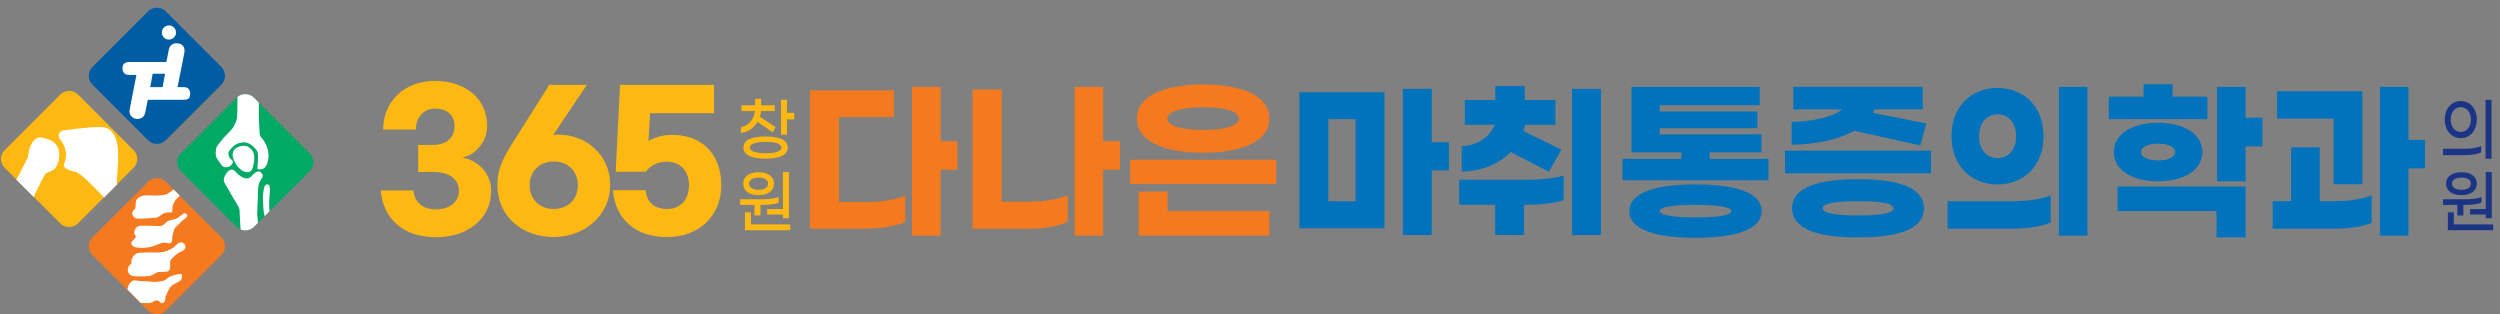
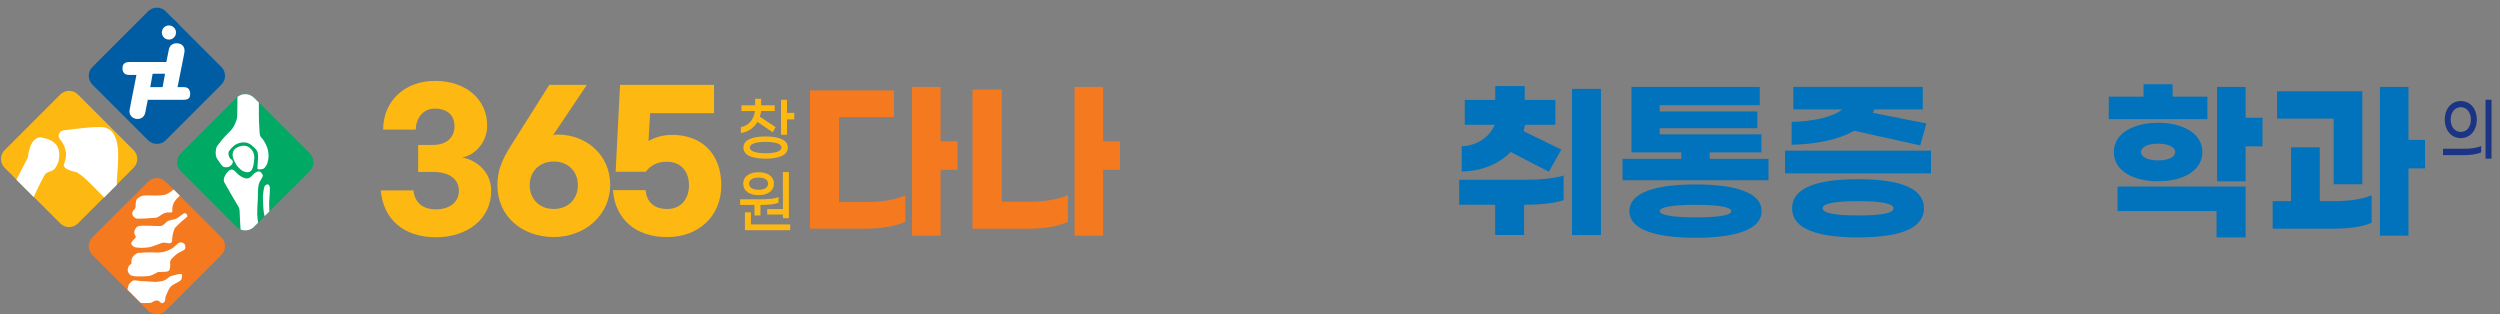
<svg xmlns="http://www.w3.org/2000/svg" width="318" height="40" viewBox="0 0 318 40" fill="none">
  <rect x="0" y="0" width="318" height="40" fill="#808080" stroke="none" />
  <g clip-path="url(#clip0_361_1519)">
    <path d="M16.999 19.108L9.906 12.016C9.293 11.403 8.294 11.403 7.676 12.016L0.584 19.108C-0.029 19.721 -0.029 20.72 0.584 21.337L2.085 22.838L4.284 25.033L7.676 28.425C8.29 29.038 9.293 29.038 9.906 28.425L13.242 25.089L13.453 24.879L16.999 21.333C17.612 20.72 17.612 19.721 16.999 19.104" fill="#FDB812" />
    <path d="M14.855 23.074C14.846 22.945 14.863 22.821 14.876 22.688C14.932 21.989 14.992 21.29 15.013 20.591C15.052 19.391 15.091 17.852 14.314 16.848C14.091 16.561 13.821 16.39 13.491 16.257C13.268 16.167 12.994 16.167 12.758 16.162C11.849 16.145 10.935 16.244 10.03 16.342C9.589 16.394 9.147 16.45 8.705 16.51C8.461 16.544 8.079 16.544 7.826 16.668C7.766 16.698 7.711 16.733 7.668 16.78C7.603 16.848 7.548 16.921 7.509 17.007C7.393 17.26 7.466 17.517 7.638 17.727C8.148 18.349 8.77 19.451 8.118 20.922C8.007 21.316 8.654 21.685 9.559 21.856C10.309 21.998 12.179 24.034 13.242 25.123L14.867 23.498C14.867 23.357 14.867 23.215 14.859 23.074" fill="white" />
    <path d="M5.841 22.054C6.188 21.822 6.69 21.788 6.969 21.453C7.089 21.312 7.179 21.132 7.273 20.969C7.47 20.634 7.522 20.154 7.543 19.773C7.578 19.121 7.359 18.499 6.836 18.096C6.553 17.878 6.223 17.732 5.88 17.633C5.708 17.586 5.537 17.534 5.361 17.509C5.361 17.509 4.709 17.29 4.173 18.032C4.156 18.058 4.134 18.083 4.121 18.109C4.117 18.118 4.113 18.126 4.104 18.135C4.104 18.135 4.1 18.143 4.096 18.148C3.856 18.529 3.641 19.125 3.538 20.051L2.085 22.868L4.284 25.064C4.893 23.743 5.644 22.186 5.841 22.054Z" fill="white" />
    <path d="M28.165 30.2L21.073 23.108C20.459 22.495 19.46 22.495 18.843 23.108L11.75 30.2C11.137 30.813 11.137 31.816 11.75 32.429L18.843 39.521C19.456 40.134 20.455 40.134 21.073 39.521L28.165 32.429C28.778 31.816 28.778 30.817 28.165 30.2Z" fill="#F4791F" />
    <path d="M21.081 24.742C20.922 24.81 19.97 24.9 19.657 24.875C19.34 24.849 18.405 24.845 18.234 24.879C17.835 24.96 17.646 25.106 17.419 25.334C17.265 25.488 17.247 25.968 17.252 26.251C17.252 26.392 17.2 26.53 17.102 26.633C17.024 26.71 16.943 26.8 16.9 26.856C16.81 26.967 16.806 27.216 16.866 27.366C16.93 27.529 17.174 27.76 17.355 27.807C17.535 27.855 19.524 27.739 19.842 27.696C20.159 27.649 20.429 27.357 20.815 27.151C21.094 27.006 21.548 27.01 21.78 27.027C21.857 27.031 21.922 26.971 21.917 26.894C21.917 26.791 21.917 26.641 21.926 26.474C21.947 26.157 22.016 25.951 22.222 25.612C22.367 25.372 22.693 25.05 22.869 24.883L22.084 24.099C22.02 24.146 21.917 24.232 21.788 24.343C21.729 24.395 21.248 24.682 21.085 24.75" fill="white" />
    <path d="M23.658 27.164C23.487 27.061 23.354 27.164 23.354 27.164C23.354 27.164 22.68 27.649 22.573 27.726C22.445 27.816 22.286 27.876 22.08 27.915C21.879 27.949 21.621 28.017 21.497 28.056C21.27 28.129 21.06 28.339 20.91 28.493C20.755 28.648 20.588 28.716 20.434 28.751C20.279 28.785 18.075 28.635 17.668 28.751C17.273 28.862 17.209 29.132 17.123 29.329C16.973 29.681 17.192 29.925 17.26 30.028C17.26 30.028 17.282 30.238 17.17 30.328C17.016 30.457 16.69 30.762 16.703 30.954C16.716 31.122 16.767 31.186 16.969 31.336C17.175 31.491 17.359 31.491 17.784 31.52C18.169 31.546 18.65 31.503 18.937 31.456C19.229 31.409 19.735 31.233 19.97 31.135C20.206 31.032 20.532 30.929 20.665 30.877C20.802 30.826 21.227 30.912 21.48 30.946C21.733 30.98 21.887 30.809 21.887 30.637C21.887 30.466 21.939 29.904 22.007 29.703C22.076 29.497 22.132 29.188 22.26 28.986C22.32 28.896 22.976 28.279 23.109 28.155C23.268 28 23.753 27.662 23.804 27.559C23.855 27.456 23.821 27.267 23.65 27.169" fill="white" />
    <path d="M23.251 30.89C23.036 30.787 22.899 30.834 22.753 30.89C22.608 30.946 22.196 31.37 22.076 31.473C21.969 31.563 21.364 31.898 20.944 32.001C20.523 32.104 20.151 32.147 19.722 32.112C19.293 32.078 17.946 32.125 17.642 32.159C17.337 32.194 17.007 32.477 16.849 32.725C16.69 32.974 16.729 33.218 16.711 33.51C16.707 33.591 16.69 33.557 16.566 33.656C16.441 33.759 16.386 33.789 16.283 34.089C16.18 34.393 16.3 34.629 16.386 34.77C16.578 35.079 16.759 35.036 16.917 35.101C17.222 35.225 18.873 35.135 19.031 35.101C19.19 35.066 19.666 34.852 19.777 34.77C19.889 34.689 20.069 34.603 20.215 34.59C20.361 34.578 20.918 34.599 21.158 34.556C21.394 34.509 21.553 34.522 21.634 34.046C21.711 33.57 21.566 33.446 21.681 33.171C21.793 32.897 21.934 32.845 22.235 32.532C22.449 32.309 22.71 32.151 23.174 31.932C23.637 31.718 23.598 31.491 23.564 31.276C23.534 31.083 23.47 30.993 23.255 30.89" fill="white" />
    <path d="M18.907 38.548C19.499 38.531 19.387 38.295 19.85 38.231C20.391 38.158 20.348 38.685 20.716 38.544C21.12 38.389 20.978 37.845 21.107 37.617C21.235 37.386 21.403 36.841 21.651 36.537C21.896 36.233 22.187 36.138 22.693 35.855C23.204 35.577 23.092 35.439 23.152 35.105C23.212 34.775 22.963 34.865 22.762 34.873C22.56 34.882 22.209 35.002 21.87 35.079C21.531 35.156 21.506 35.268 21.261 35.444C21.017 35.624 20.871 35.752 20.172 35.825C19.473 35.902 19.61 35.834 18.808 35.8C18.011 35.765 17.732 35.739 17.273 35.671C16.814 35.602 16.703 35.868 16.501 36.035C16.351 36.16 16.261 36.558 16.21 36.833L17.908 38.535C18.62 38.561 18.32 38.552 18.911 38.535" fill="white" />
    <path d="M28.165 8.53L22.848 3.214C22.848 3.214 22.856 3.205 22.861 3.201L22.076 2.416C22.076 2.416 22.067 2.425 22.063 2.425L21.073 1.434C20.459 0.821 19.46 0.821 18.843 1.434L11.75 8.526C11.137 9.139 11.137 10.143 11.75 10.756L18.843 17.847C19.456 18.46 20.455 18.46 21.073 17.847L28.165 10.756C28.778 10.143 28.778 9.144 28.165 8.526" fill="#005DA4" />
    <path d="M21.458 6.369C21.523 6.026 21.669 5.791 21.896 5.653C22.123 5.521 22.372 5.473 22.638 5.521C22.912 5.538 23.131 5.653 23.294 5.864C23.457 6.074 23.508 6.352 23.452 6.695L23.221 7.883L22.891 9.529L22.586 11.082H23.328C23.658 11.082 23.886 11.163 24.01 11.33C24.13 11.497 24.194 11.699 24.194 11.931C24.194 12.029 24.186 12.128 24.164 12.222C24.143 12.316 24.104 12.398 24.044 12.471C23.984 12.544 23.898 12.599 23.782 12.638C23.671 12.677 23.521 12.698 23.332 12.698H18.8L18.482 14.293C18.41 14.627 18.259 14.859 18.041 14.988C17.818 15.116 17.573 15.159 17.303 15.116C17.037 15.069 16.819 14.94 16.651 14.726C16.484 14.512 16.433 14.233 16.501 13.89L16.733 12.702L17.05 11.082L17.355 9.529H16.467C16.128 9.529 15.892 9.448 15.768 9.281C15.644 9.114 15.579 8.925 15.579 8.706C15.579 8.608 15.588 8.509 15.609 8.41C15.631 8.312 15.674 8.222 15.738 8.149C15.802 8.072 15.892 8.007 16.012 7.96C16.128 7.909 16.283 7.887 16.467 7.887H21.158L21.463 6.374L21.458 6.369ZM19.113 11.082H20.686L20.991 9.379H19.417L19.113 11.082Z" fill="white" />
    <path d="M21.488 5.036C21.986 5.036 22.389 4.633 22.389 4.136C22.389 3.638 21.986 3.235 21.488 3.235C20.991 3.235 20.588 3.638 20.588 4.136C20.588 4.633 20.991 5.036 21.488 5.036Z" fill="white" />
    <path d="M39.409 19.528L32.316 12.436C31.703 11.823 30.704 11.823 30.086 12.436L22.994 19.528C22.38 20.141 22.38 21.14 22.994 21.758L30.086 28.849C30.699 29.462 31.698 29.462 32.316 28.849L39.409 21.758C40.022 21.145 40.022 20.145 39.409 19.528Z" fill="#00A964" />
    <path d="M29.456 16.484C29.096 16.87 28.461 17.496 28.225 17.804C28.058 18.023 27.616 18.555 27.543 18.726C27.457 18.924 27.32 19.73 27.612 20.188C27.796 20.476 28.182 21.042 28.345 21.166C28.59 21.359 28.988 21.256 29.108 21.217C29.229 21.183 29.456 20.982 29.541 20.836C29.623 20.69 29.662 20.523 29.541 20.381C29.422 20.235 29.293 20.248 29.181 20.008C29.074 19.768 29.023 19.579 29.083 19.339C29.143 19.099 29.726 18.555 29.837 18.473C30.009 18.353 31.064 17.727 31.969 18.448C32.848 19.151 32.762 19.404 32.805 19.588C32.856 19.798 32.792 20.72 32.77 20.943C32.758 21.072 32.745 21.385 32.745 21.385C32.745 21.385 32.711 21.552 32.959 21.552C33.208 21.552 33.474 21.492 33.581 21.419C33.688 21.346 33.958 20.947 34.01 20.771C34.074 20.557 34.164 20.064 34.16 19.858C34.16 19.742 34.151 19.399 34.07 19.069C34.027 18.885 33.928 18.478 33.517 17.834C33.371 17.607 33.139 17.479 33.066 17.191C32.993 16.904 32.993 16.012 32.946 15.481C32.921 15.18 32.925 14.079 32.929 13.054L32.312 12.436C31.737 11.862 30.824 11.823 30.206 12.325C30.206 12.912 30.189 14.842 30.146 15.043C30.099 15.283 29.812 16.098 29.451 16.48" fill="white" />
    <path d="M31.386 18.598C30.931 18.443 30.331 18.598 29.915 18.924C29.662 19.121 29.589 19.472 29.589 19.665C29.589 19.927 29.666 20.184 29.726 20.313C29.807 20.484 30.022 20.926 30.129 21.067C30.129 21.067 30.511 21.53 30.811 21.71C31.004 21.826 31.523 22.066 31.904 21.753C32.264 21.457 32.329 20.364 32.342 20.197C32.385 19.79 32.252 19.404 32.14 19.224C31.922 18.872 31.6 18.666 31.386 18.593" fill="white" />
    <path d="M34.246 25.595C34.254 25.029 34.434 23.867 34.246 23.588C34.057 23.31 33.791 23.511 33.684 23.644C33.564 23.794 33.427 24.802 33.435 25.119C33.444 25.436 33.499 26.71 33.56 27.044C33.581 27.151 33.62 27.319 33.663 27.499L34.267 26.894C34.246 26.495 34.233 26.11 34.237 25.599" fill="white" />
    <path d="M32.792 25.342C32.826 25.02 32.74 23.67 33.023 23.147C33.311 22.624 33.542 22.392 33.384 22.178C33.221 21.963 33.114 21.693 32.702 21.848C32.29 21.998 32.076 22.358 31.969 22.431C31.861 22.504 31.626 22.864 30.991 22.611C30.356 22.358 30.12 21.976 29.962 21.848C29.829 21.736 29.404 21.174 28.795 22.053C28.186 22.932 28.585 23.245 28.692 23.473C28.783 23.666 30.12 25.955 30.249 26.152C30.373 26.35 30.481 26.521 30.481 26.911C30.481 27.156 30.549 28.331 30.601 29.188C31.171 29.424 31.853 29.308 32.316 28.845L32.822 28.339C32.766 27.837 32.719 27.4 32.719 27.302C32.719 27.049 32.753 25.664 32.792 25.342Z" fill="white" />
    <path d="M110.403 25.698C112.144 25.698 114.035 25.389 115.154 24.858V28.202C114.035 28.777 111.908 29.09 110.146 29.09H103.031V11.498H113.713V14.889H106.728V25.702H110.403V25.698ZM121.792 21.599H119.644V29.973H116.012V11.056H119.644V17.968H121.792V21.599Z" fill="#F4791F" />
    <path d="M131.076 25.655C132.817 25.655 134.708 25.346 135.827 24.815V28.206C134.708 28.781 132.731 29.094 130.969 29.094H123.705V11.386H127.422V25.655H131.076ZM142.465 21.599H140.317V29.973H136.685V11.056H140.317V17.968H142.465V21.599Z" fill="#F4791F" />
-     <path d="M162.323 23.396H143.756V20.317H162.323V23.396ZM161.466 15.086C161.466 18.032 157.877 19.43 153.04 19.43C148.203 19.43 144.613 18.032 144.613 15.086C144.613 12.141 148.203 10.743 153.04 10.743C157.877 10.743 161.466 12.141 161.466 15.086ZM148.529 26.851H161.466V29.977H144.832V24.373H148.529V26.856V26.851ZM148.486 15.086C148.486 16.017 150.291 16.527 153.04 16.527C155.788 16.527 157.594 16.017 157.594 15.086C157.594 14.156 155.788 13.646 153.04 13.646C150.291 13.646 148.486 14.177 148.486 15.086Z" fill="#F4791F" />
    <path d="M224.952 20.206V22.933H206.384V20.206H213.863V19.387H207.525V11.056H223.837V13.384H211.114V14.182H223.537V16.308H211.114V17.084H224.051V19.387H217.473V20.206H224.952ZM224.073 26.851C224.073 29.265 220.612 30.243 215.668 30.243C210.724 30.243 207.263 29.27 207.263 26.851C207.263 24.433 210.724 23.46 215.668 23.46C220.612 23.46 224.073 24.433 224.073 26.851ZM220.226 26.851C220.226 26.298 218.356 26.054 215.672 26.054C212.988 26.054 211.118 26.298 211.118 26.851C211.118 27.404 212.988 27.649 215.672 27.649C218.356 27.649 220.226 27.426 220.226 26.851Z" fill="#0073BC" />
    <path d="M245.625 19.164V22.045H227.057V19.164H245.625ZM235.848 16.638C233.828 17.77 230.946 18.366 227.898 18.409V15.507C230.453 15.464 233.206 14.885 234.343 13.912H228.112V11.052H244.574V13.912H238.408C238.365 14.066 238.301 14.199 238.236 14.353L245.029 15.704L244.257 18.495L235.852 16.634L235.848 16.638ZM244.724 26.496C244.724 29.223 241.285 30.196 236.341 30.196C231.397 30.196 227.958 29.223 227.958 26.496C227.958 23.769 231.397 22.795 236.341 22.795C241.285 22.795 244.724 23.769 244.724 26.496ZM240.856 26.496C240.856 25.831 239.008 25.587 236.345 25.587C233.682 25.587 231.834 25.831 231.834 26.496C231.834 27.16 233.682 27.404 236.345 27.404C239.008 27.404 240.856 27.182 240.856 26.496Z" fill="#0073BC" />
-     <path d="M255.942 29.09H247.734V25.591H256.096C257.794 25.591 259.707 25.368 260.847 24.836V28.292C259.707 28.824 257.773 29.09 255.946 29.09H255.942ZM259.938 17.324C259.938 21.025 257.49 23.46 254.094 23.46C250.697 23.46 248.228 21.025 248.228 17.324C248.228 13.624 250.676 11.189 254.094 11.189C257.511 11.189 259.938 13.624 259.938 17.324ZM251.731 17.324C251.731 18.941 252.631 20.116 254.094 20.116C255.556 20.116 256.456 18.941 256.456 17.324C256.456 15.708 255.534 14.533 254.094 14.533C252.653 14.533 251.731 15.729 251.731 17.324ZM265.526 29.973H261.894V11.056H265.526V29.977V29.973Z" fill="#0073BC" />
    <path d="M280.783 15.155H268.232V12.295H272.657V10.721H276.353V12.295H280.779V15.155H280.783ZM268.879 19.34C268.879 16.904 271.456 15.618 274.51 15.618C277.563 15.618 280.14 16.904 280.14 19.34C280.14 21.775 277.563 23.061 274.51 23.061C271.456 23.061 268.879 21.796 268.879 19.34ZM269.351 23.726H285.642V30.196H281.945V26.851H269.351V23.726ZM272.34 19.34C272.34 19.983 273.197 20.403 274.51 20.403C275.822 20.403 276.679 19.983 276.679 19.34C276.679 18.696 275.822 18.276 274.51 18.276C273.197 18.276 272.34 18.696 272.34 19.34ZM287.79 18.611H285.642V23.065H282.009V11.056H285.642V14.979H287.79V18.611Z" fill="#0073BC" />
    <path d="M296.924 25.587C298.622 25.587 300.534 25.364 301.675 24.832V28.331C300.534 28.862 298.686 29.085 296.859 29.085H289.081V25.587H291.422V18.739H295.075V25.587H296.924ZM296.838 15.086H289.638V11.609H300.491V23.439H296.838V15.086ZM308.463 21.423H306.357V29.973H302.725V11.056H306.357V17.792H308.463V21.423Z" fill="#0073BC" />
    <path d="M310.753 18.919H313.446C314.346 18.919 315.157 18.803 315.603 18.568V19.374C315.165 19.601 314.346 19.734 313.399 19.734H310.753V18.919ZM310.976 15.21C310.976 13.817 311.825 12.852 313.013 12.852C314.2 12.852 315.049 13.817 315.049 15.21C315.049 16.604 314.192 17.569 313.013 17.569C311.833 17.569 310.976 16.604 310.976 15.21ZM314.299 15.21C314.299 14.319 313.789 13.633 313.013 13.633C312.236 13.633 311.726 14.314 311.726 15.21C311.726 16.107 312.228 16.78 313.013 16.78C313.797 16.78 314.299 16.107 314.299 15.21ZM316.16 12.698H316.923V20.18H316.16V12.698Z" fill="#1B3486" />
-     <path d="M312.575 26.067H310.757V25.346H313.48C314.381 25.346 315.182 25.269 315.637 25.051V25.771C315.221 25.981 314.393 26.067 313.454 26.067H313.339V27.409H312.575V26.067ZM311.147 23.361C311.147 22.422 311.958 21.908 313.098 21.908C314.239 21.908 315.049 22.427 315.049 23.361C315.049 24.296 314.248 24.823 313.098 24.823C311.949 24.823 311.147 24.305 311.147 23.361ZM317.125 28.541V29.278H311.366V27.01H312.129V28.545H317.125V28.541ZM311.893 23.361C311.893 23.88 312.404 24.142 313.098 24.142C313.793 24.142 314.303 23.88 314.303 23.361C314.303 22.843 313.793 22.59 313.098 22.59C312.404 22.59 311.893 22.843 311.893 23.361ZM316.19 26.585V21.891H316.953V27.752H316.19V27.289H314.192V26.59H316.19V26.585Z" fill="#1B3486" />
    <path d="M94.241 16.921V16.167C95.244 15.999 95.883 15.193 96.038 14.126H94.309V13.397H96.05V12.565H96.822V13.397H98.542V14.126H96.814C96.784 14.37 96.728 14.614 96.651 14.846L98.658 16.171L98.293 16.827L96.351 15.511C95.896 16.274 95.154 16.805 94.237 16.921H94.241ZM100.206 18.769C100.206 19.811 98.962 20.18 97.384 20.18C95.806 20.18 94.562 19.811 94.562 18.769C94.562 17.727 95.81 17.359 97.384 17.359C98.958 17.359 100.206 17.727 100.206 18.769ZM99.4 18.769C99.4 18.25 98.512 18.049 97.388 18.049C96.265 18.049 95.377 18.25 95.377 18.769C95.377 19.288 96.265 19.489 97.388 19.489C98.512 19.489 99.4 19.288 99.4 18.769ZM101.033 14.353V15.185H100.107V17.14H99.344V12.698H100.107V14.353H101.033Z" fill="#FDB812" />
    <path d="M95.965 26.067H94.147V25.346H96.869C97.77 25.346 98.572 25.269 99.031 25.051V25.771C98.615 25.981 97.787 26.067 96.848 26.067H96.732V27.409H95.969V26.067H95.965ZM94.541 23.361C94.541 22.422 95.351 21.908 96.492 21.908C97.633 21.908 98.443 22.427 98.443 23.361C98.443 24.296 97.641 24.823 96.492 24.823C95.343 24.823 94.541 24.305 94.541 23.361ZM100.514 28.541V29.278H94.755V27.01H95.519V28.545H100.514V28.541ZM95.287 23.361C95.287 23.88 95.797 24.142 96.492 24.142C97.187 24.142 97.697 23.88 97.697 23.361C97.697 22.843 97.187 22.59 96.492 22.59C95.797 22.59 95.287 22.843 95.287 23.361ZM99.584 26.585V21.891H100.347V27.752H99.584V27.289H97.586V26.59H99.584V26.585Z" fill="#FDB812" />
-     <path d="M165.282 11.738H176.11V29.029H165.282V11.738ZM168.966 25.608H172.431V15.155H168.966V25.608ZM184.3 21.668H182.122V29.9H178.442V11.3H182.122V18.096H184.3V21.668Z" fill="#0073BC" />
    <path d="M194.077 22.864C195.797 22.864 197.735 22.71 198.893 22.319V25.454C197.696 25.891 195.779 26.041 193.863 26.041V29.896H190.183V26.041H185.608V22.86H194.081L194.077 22.864ZM185.93 21.818V18.615C187.975 18.508 189.523 17.372 190.132 15.871H186.32V12.711H190.196V10.949H193.944V12.711H197.842V15.871H193.987C193.944 16.154 193.88 16.415 193.79 16.677L198.605 19.031L197.014 21.839L192.156 19.335C190.698 20.814 188.541 21.775 185.925 21.818H185.93ZM203.64 11.3V29.9H199.96V11.3H203.64Z" fill="#0073BC" />
    <path d="M61.968 15.974C61.968 18.156 60.365 19.755 58.787 20.034C60.528 20.313 62.479 21.822 62.479 24.257C62.479 27.902 59.391 30.178 55.468 30.178C51.312 30.178 48.735 27.859 48.435 24.215H52.59C52.753 25.724 53.705 26.628 55.468 26.628C57.23 26.628 58.371 25.677 58.371 24.283C58.371 22.705 57.046 21.869 55.073 21.869H53.191V18.435H55.073C56.793 18.435 57.813 17.504 57.813 16.068C57.813 14.632 56.883 13.817 55.305 13.817C53.727 13.817 52.89 15.142 52.89 16.488H48.735C48.735 12.891 51.45 10.288 55.33 10.288C59.211 10.288 61.968 12.586 61.968 15.974Z" fill="#FDB812" />
    <path d="M63.268 23.541C63.268 21.706 63.872 20.291 64.987 18.529L69.863 10.799H74.644L70.347 17.204C70.463 17.157 70.673 17.11 70.883 17.11C74.576 17.11 77.616 19.687 77.616 23.516C77.616 27.344 74.412 30.153 70.442 30.153C66.471 30.153 63.268 27.576 63.268 23.537V23.541ZM73.508 23.563C73.508 21.869 72.324 20.544 70.442 20.544C68.559 20.544 67.376 21.869 67.376 23.563C67.376 25.256 68.559 26.581 70.442 26.581C72.324 26.581 73.508 25.256 73.508 23.563Z" fill="#FDB812" />
    <path d="M77.963 24.189H82.118C82.281 25.698 83.139 26.581 84.88 26.581C86.621 26.581 87.641 25.303 87.641 23.563C87.641 21.822 86.621 20.57 84.811 20.57C83.486 20.57 82.654 21.149 82.14 21.848H78.311L78.868 10.799H90.823V14.396H82.697L82.487 17.946C83.302 17.457 84.322 17.157 85.527 17.157C89.241 17.157 91.749 19.55 91.749 23.563C91.749 27.576 88.778 30.157 84.88 30.157C80.772 30.157 78.263 27.837 77.963 24.193V24.189Z" fill="#FDB812" />
  </g>
  <defs>
    <clipPath id="clip0_361_1519">
      <rect width="317" height="39" fill="white" transform="translate(0.125 0.98)" />
    </clipPath>
  </defs>
</svg>